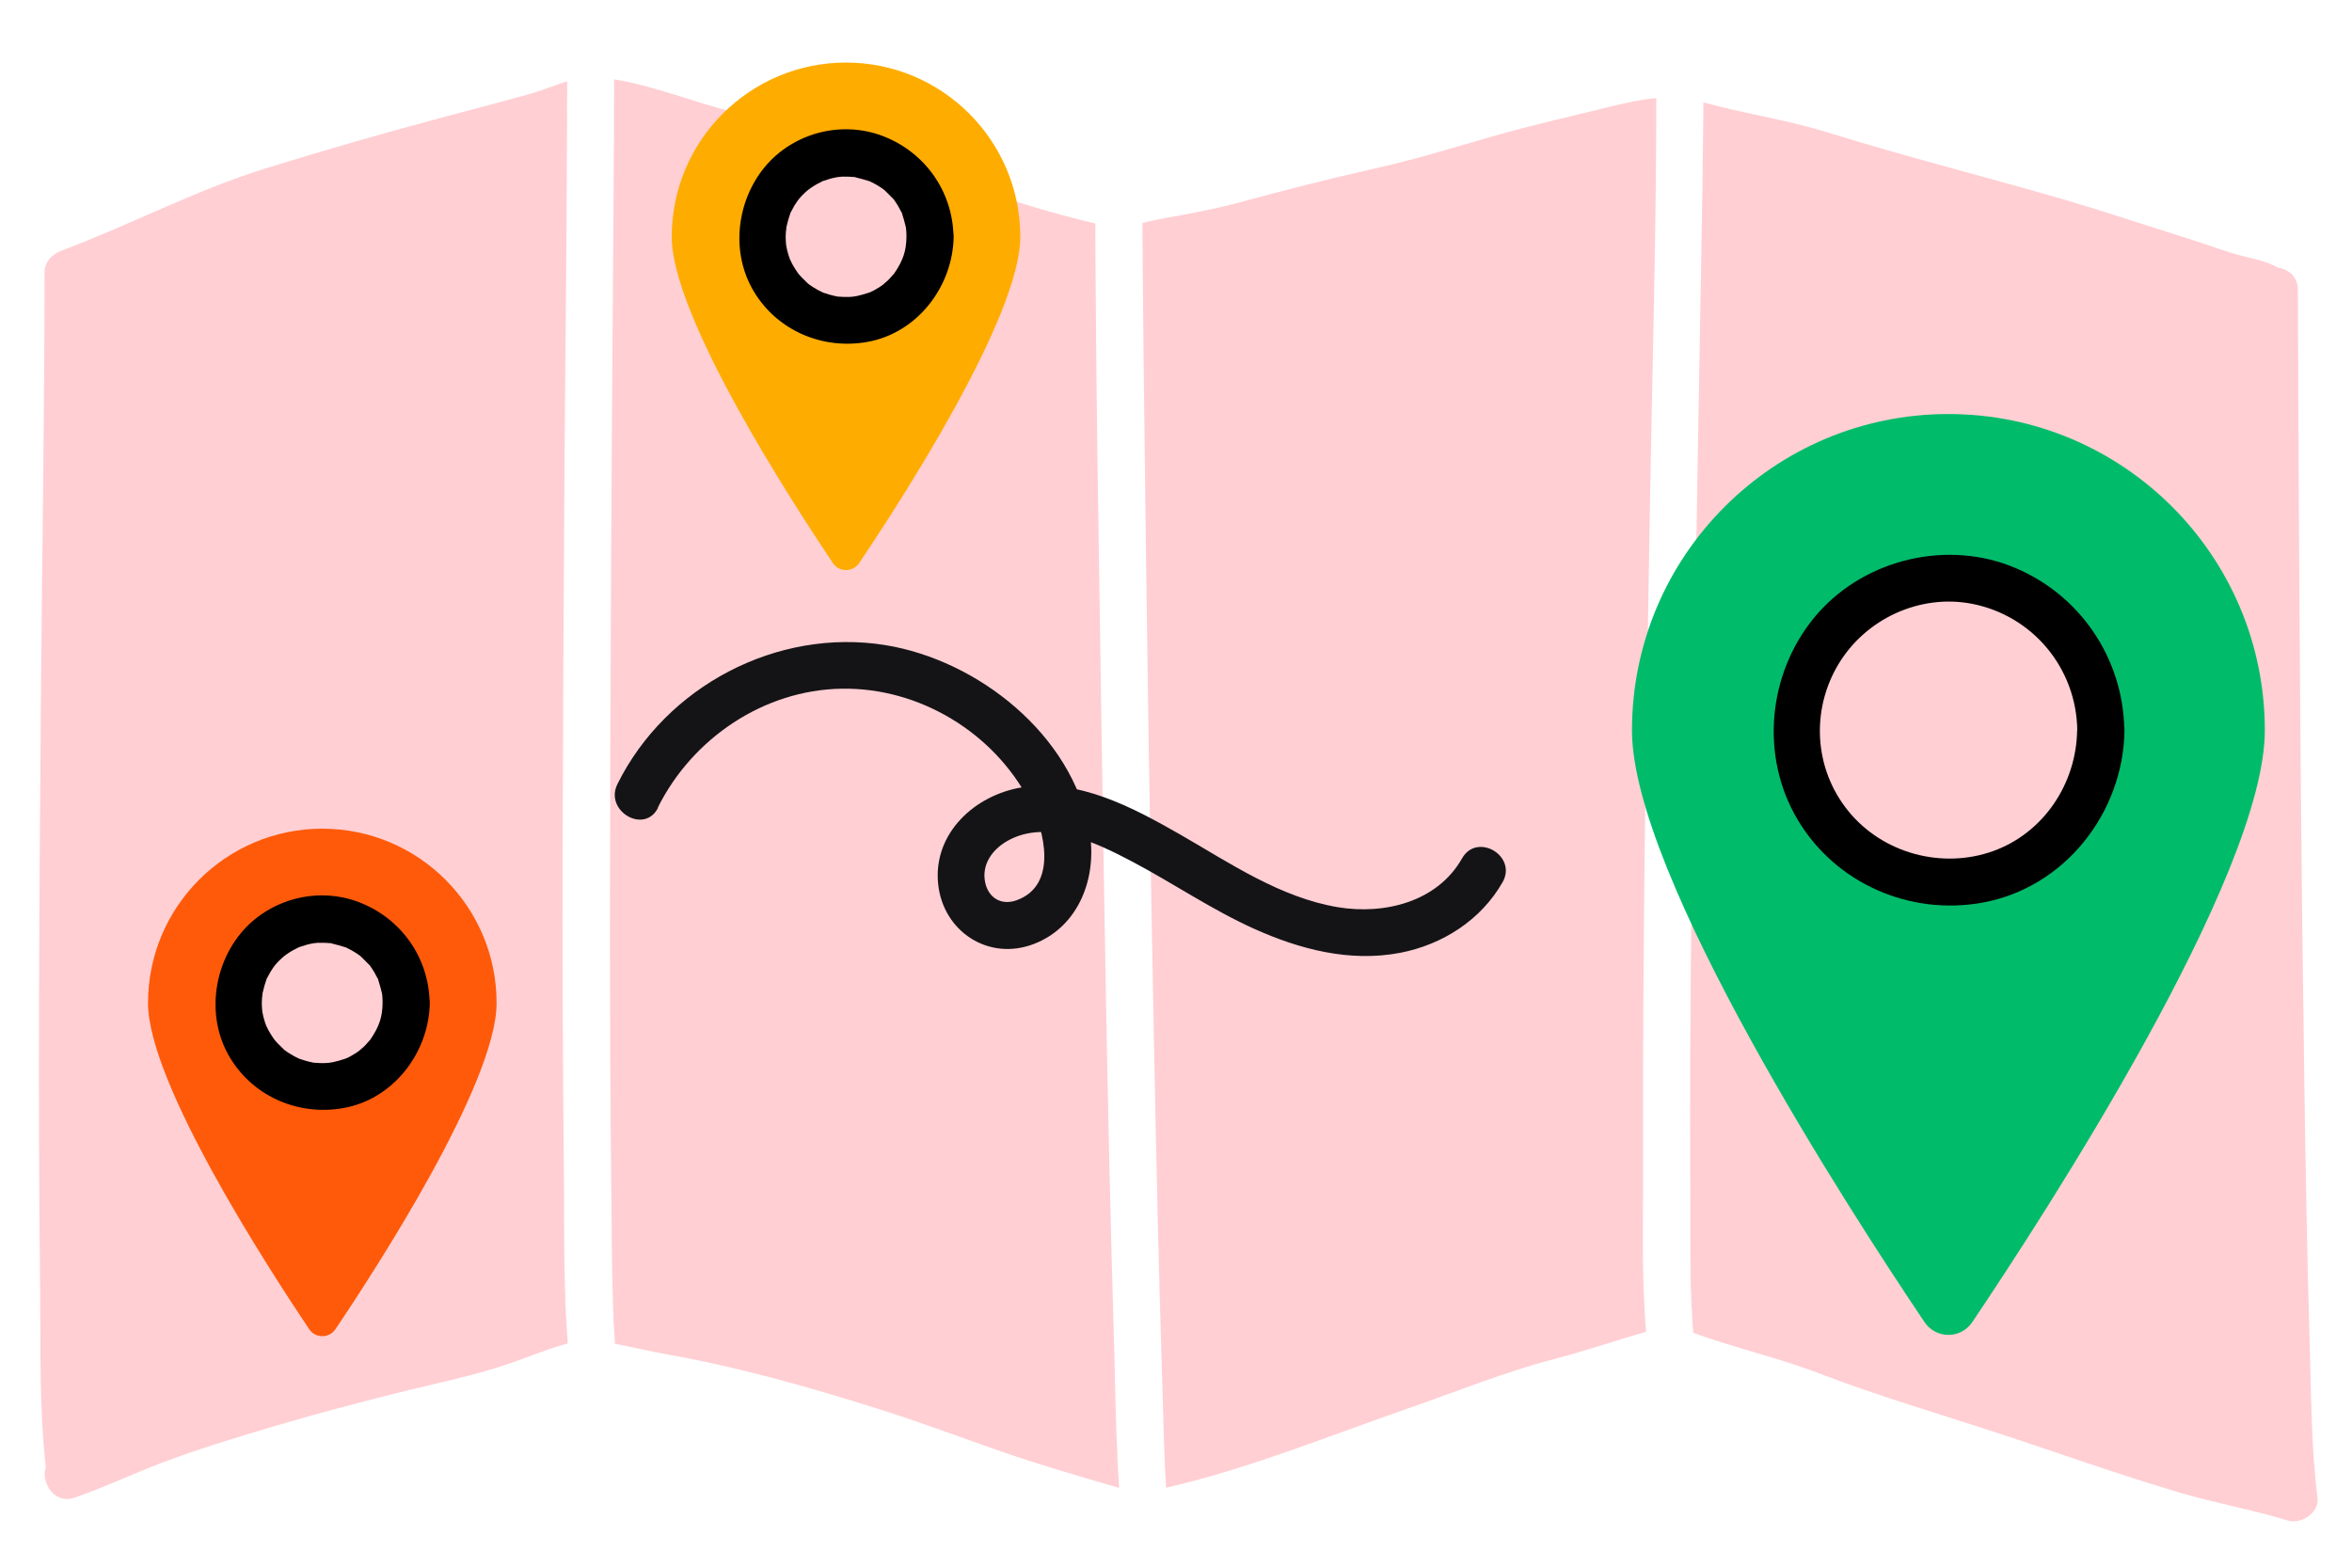
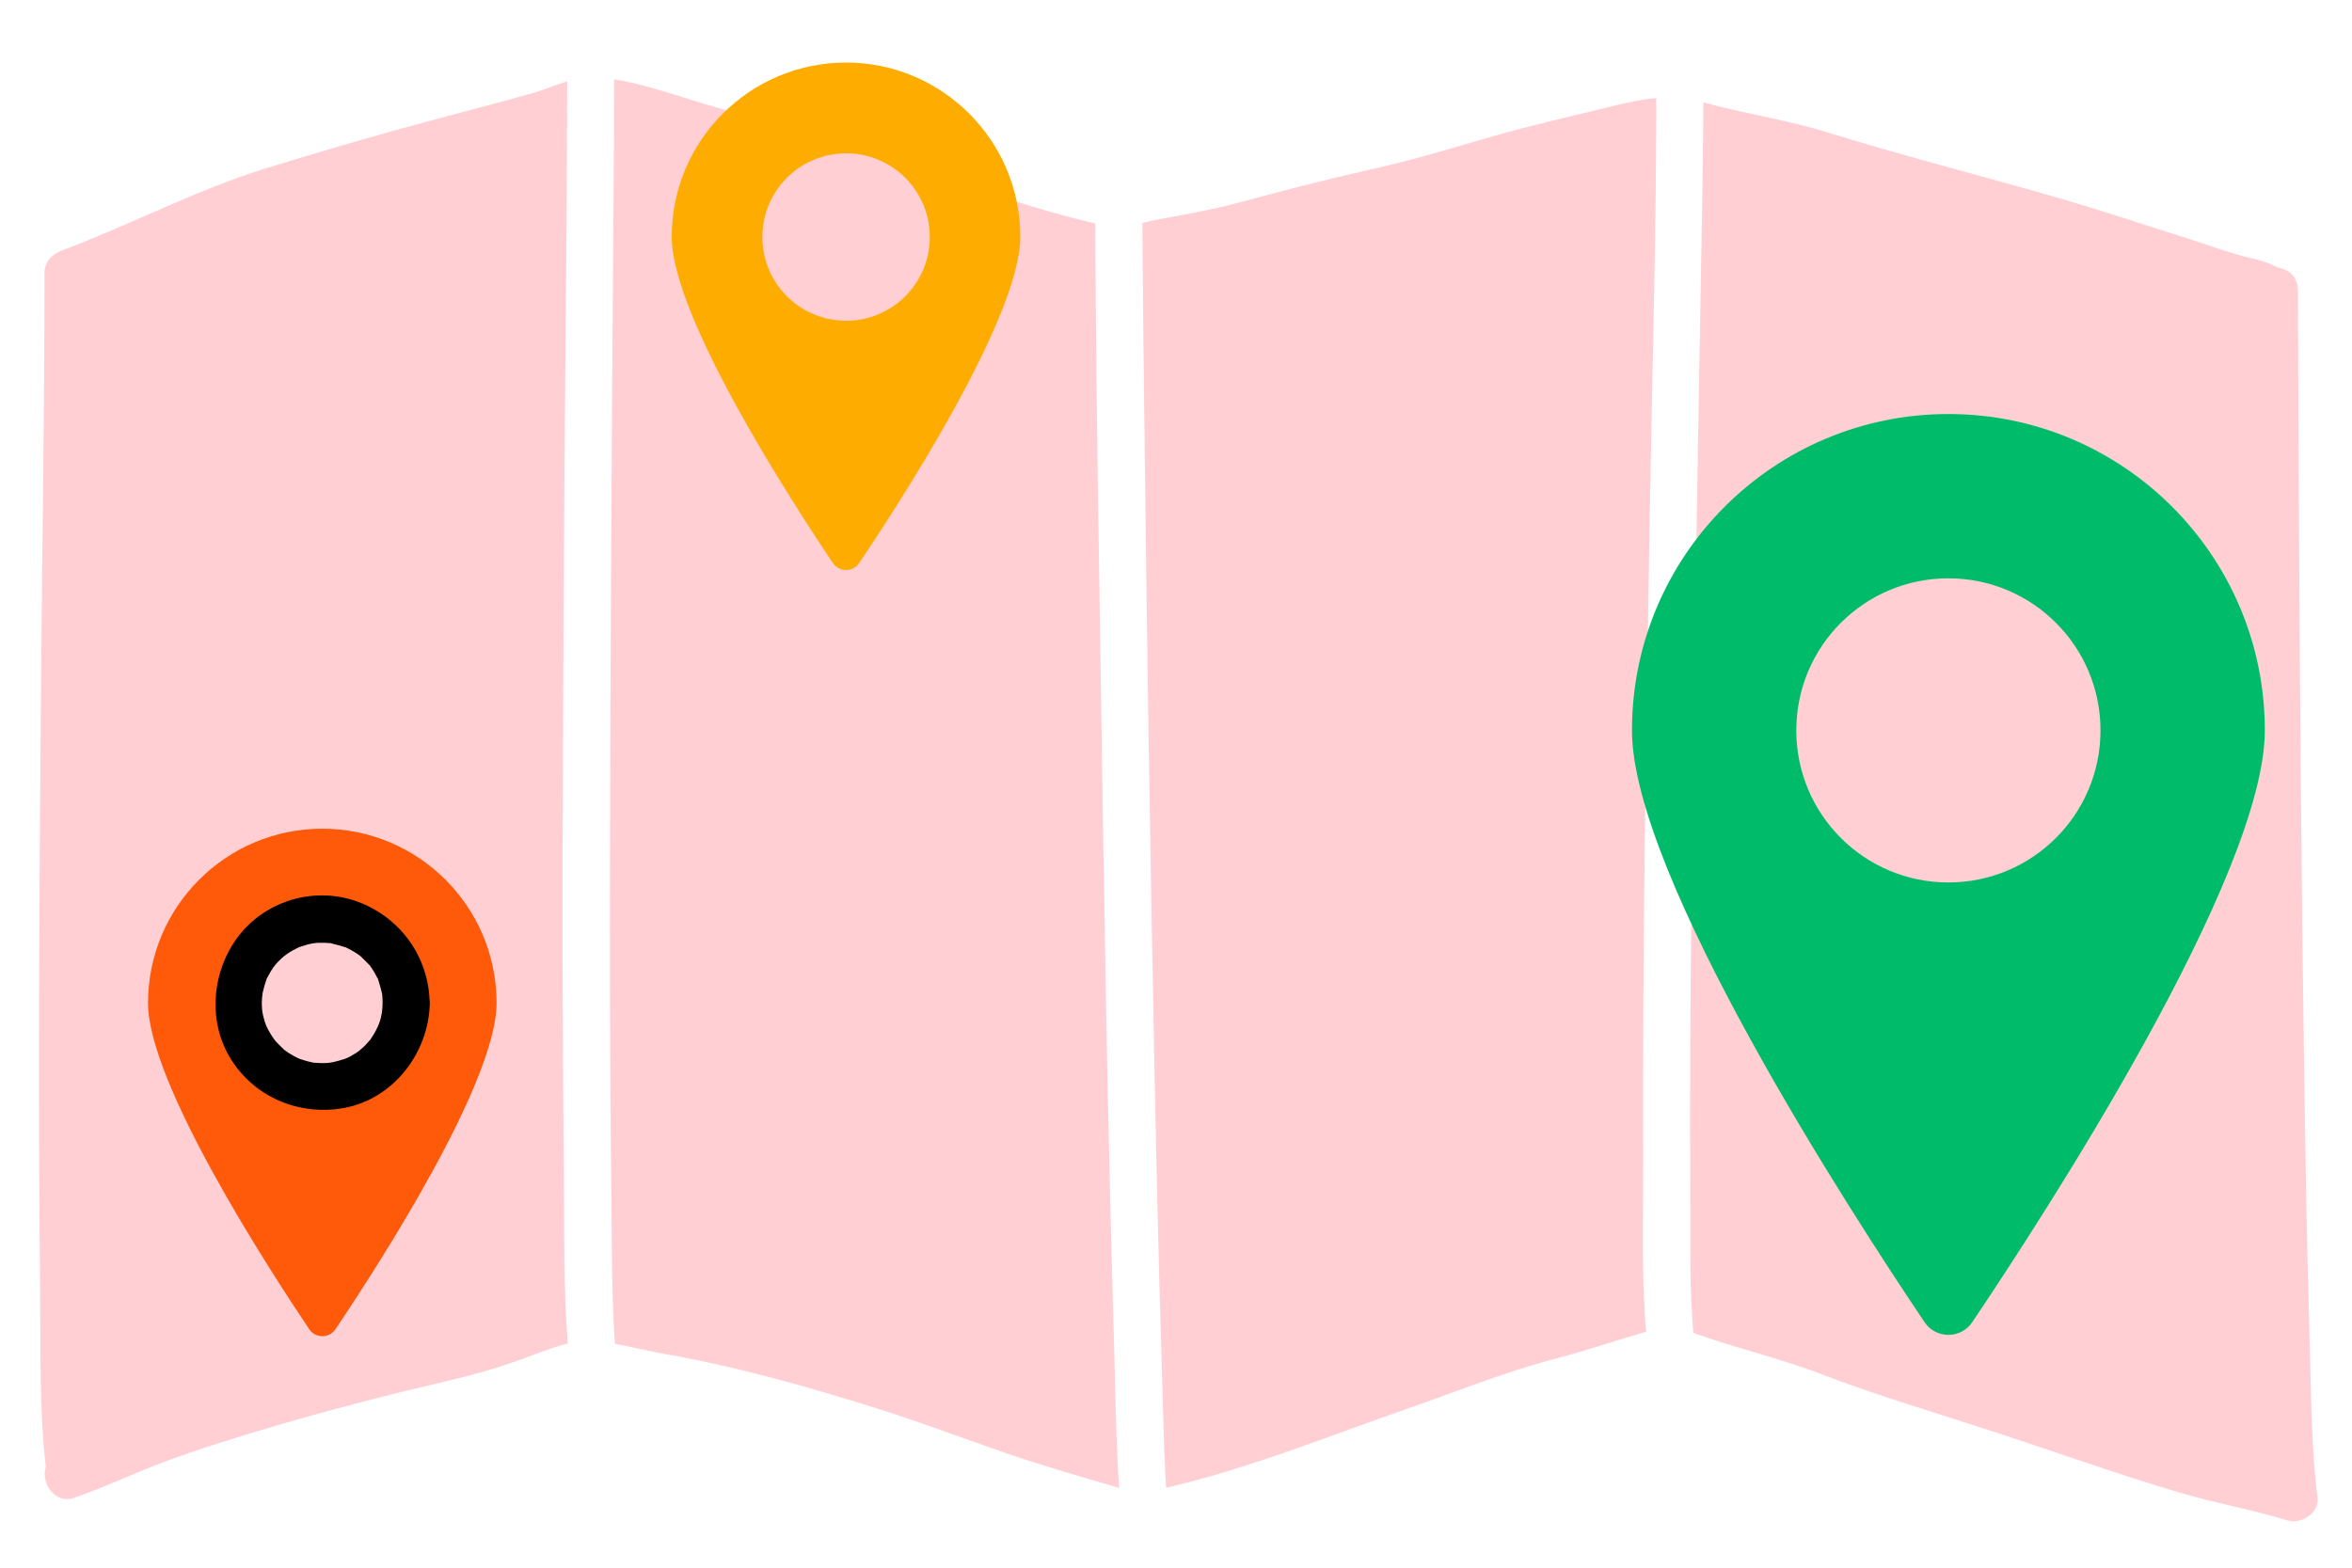
<svg xmlns="http://www.w3.org/2000/svg" id="Layer_1" viewBox="0 0 150 100">
  <defs>
    <style>.cls-1{fill:#00bc6a;}.cls-2{fill:#ffac00;}.cls-3{fill:#ffcfd3;}.cls-4{fill:#ff5a0a;}.cls-5{fill:#141417;}</style>
  </defs>
  <g>
    <path class="cls-3" d="M95.29,8.67c-2.58,.74-5.12,1.53-7.75,2.11-2.94,.66-5.84,1.41-8.75,2.2-1.48,.39-2.96,.65-4.46,.93-.47,.08-.98,.18-1.47,.32,0,.54,0,1.08,.01,1.62,0,.53,0,1.06,.01,1.59,.02,2.85,.06,5.69,.09,8.54,.16,13.95,.37,27.9,.65,41.85,.13,6.41,.27,12.82,.47,19.23,.05,1.59,.09,3.19,.14,4.79,.02,.49,.03,.99,.06,1.48,.02,.53,.04,1.05,.08,1.57,5.28-1.22,10.37-3.3,15.46-5.07,3.07-1.07,6.18-2.33,9.32-3.15,1.97-.51,3.88-1.17,5.83-1.73-.04-.51-.08-1.03-.1-1.54-.03-.51-.05-1.02-.07-1.53-.07-2.6-.01-5.22-.02-7.8-.04-13.26,.18-26.52,.4-39.77,.13-8.36,.38-16.73,.43-25.09,0-.5,.01-.99,.01-1.49v-1.47c-.94,.08-1.88,.28-2.88,.53-2.49,.62-4.99,1.17-7.46,1.88Z" />
    <path class="cls-3" d="M147.3,85.65c-.17-5.79-.27-11.57-.35-17.36-.19-12.66-.28-25.33-.35-38-.02-3.93-.04-7.85-.05-11.78,0-.83-.57-1.33-1.27-1.44-.01,0-.01-.01-.02-.01-.65-.36-1.37-.52-2.09-.69-1.23-.31-2.41-.77-3.62-1.15-2.59-.81-5.17-1.68-7.78-2.45-5.08-1.48-10.22-2.77-15.27-4.34-2.59-.8-5.27-1.18-7.87-1.9,0,.51,0,1.03-.01,1.54,0,.51-.01,1.01-.02,1.52-.02,2.8-.09,5.6-.13,8.39-.23,13.26-.47,26.52-.6,39.78-.06,6.06-.11,12.13-.07,18.19,.01,1.89-.01,3.8,.02,5.71,.02,.58,.04,1.16,.06,1.74h.01c.02,.54,.05,1.08,.1,1.62,2.69,.98,5.52,1.61,8.2,2.65,3.66,1.4,7.4,2.49,11.12,3.71,3.89,1.27,7.74,2.66,11.66,3.82,2.29,.68,4.65,1.09,6.93,1.79,.85,.26,2.02-.48,1.9-1.45-.41-3.26-.4-6.61-.5-9.89Z" />
    <path class="cls-3" d="M36.05,82.65c-.1-2.74-.06-5.51-.09-8.24-.15-13.66-.06-27.33,.02-40.99,.04-8.33,.16-16.67,.18-25,.01-.52,.01-1.05,0-1.57,.01-.55,.01-1.11,.01-1.66-.76,.23-1.52,.55-2.2,.75-1.84,.52-3.69,1-5.53,1.49-3.88,1.03-7.72,2.14-11.56,3.33-4.45,1.39-8.58,3.59-12.94,5.22-.63,.23-1.11,.74-1.1,1.44,0,9.07-.16,18.13-.23,27.19-.1,12.56-.2,25.12-.05,37.68,.04,3.74-.06,7.57,.36,11.29-.32,1.02,.57,2.39,1.81,1.96,1.93-.66,3.76-1.54,5.66-2.26,2.39-.89,4.84-1.64,7.29-2.36,2.47-.73,4.97-1.39,7.47-2.02,2.55-.64,5.17-1.15,7.65-2.03,1.1-.39,2.16-.84,3.29-1.14,.04,0,.08-.02,.12-.04-.04-.51-.07-1.01-.1-1.52-.03-.51-.05-1.01-.06-1.52Z" />
    <path class="cls-3" d="M71.21,91.74c-.08-2.25-.11-4.5-.18-6.74-.41-13.94-.62-27.89-.83-41.83-.13-8.61-.28-17.22-.33-25.83-.01-.54-.01-1.07-.01-1.6,0-.49-.01-.99,0-1.48-4.9-1.15-9.65-2.95-14.42-4.46-2.89-.92-5.79-1.98-8.74-2.68-2.49-.6-4.98-1.65-7.54-2.06,.01,.53,.01,1.07,0,1.6,0,.49,0,.97,0,1.46-.01,2.84-.04,5.68-.06,8.51-.1,13.67-.19,27.34-.2,41.01,0,6.25,.01,12.5,.09,18.74,.03,2.1,.02,4.23,.09,6.34,.01,.51,.03,1.02,.05,1.53,.03,.49,.06,.98,.09,1.47,1.1,.21,2.2,.47,3.29,.67,4.55,.8,9.13,2.1,13.53,3.49,2.61,.82,5.2,1.8,7.79,2.7,2.5,.87,5.01,1.59,7.54,2.33-.03-.52-.06-1.04-.09-1.56-.02-.54-.04-1.07-.06-1.61Z" />
  </g>
  <g>
    <path class="cls-1" d="M124.26,26.41c-11.14,0-20.18,9.04-20.18,20.18,0,9.27,13.97,30.78,18.66,37.75,.73,1.08,2.31,1.08,3.04,0,4.69-6.97,18.66-28.48,18.66-37.75,0-11.14-9.04-20.18-20.18-20.18Zm0,29.88c-5.36,0-9.7-4.34-9.7-9.7s4.34-9.7,9.7-9.7c5.36,0,9.7,4.34,9.7,9.7,0,5.36-4.34,9.7-9.7,9.7Z" />
-     <path d="M132.47,46.59c-.05,3.39-2.13,6.54-5.36,7.7s-7.02,.17-9.23-2.55-2.38-6.45-.64-9.36,5.19-4.5,8.5-3.87c3.9,.75,6.69,4.12,6.74,8.08,.03,1.93,3.03,1.93,3,0-.06-4.68-2.94-8.84-7.32-10.51-4.35-1.65-9.53-.26-12.47,3.33s-3.46,8.84-1.03,12.9,7.15,6.1,11.76,5.27c5.26-.95,9-5.74,9.07-10.99,.03-1.93-2.97-1.93-3,0Z" />
  </g>
  <g>
    <path class="cls-4" d="M20.56,52.86c-6.14,0-11.12,4.98-11.12,11.12,0,5.11,7.7,16.96,10.28,20.81,.4,.59,1.27,.59,1.67,0,2.59-3.84,10.28-15.7,10.28-20.81,0-6.14-4.98-11.12-11.12-11.12Zm0,16.47c-2.95,0-5.34-2.39-5.34-5.34,0-2.95,2.39-5.34,5.34-5.34,2.95,0,5.34,2.39,5.34,5.34,0,2.95-2.39,5.34-5.34,5.34Z" />
    <path d="M24.4,63.98c-.01,.88-.21,1.5-.78,2.33-.25,.36,.11-.11-.07,.08-.08,.09-.15,.17-.23,.26-.06,.07-.13,.13-.2,.19-.02,.02-.37,.31-.12,.12-.18,.14-.38,.27-.58,.38-.08,.05-.17,.09-.25,.13-.16,.07-.17,.08-.03,.02-.07,.03-.13,.05-.2,.07-.23,.07-.45,.14-.69,.19-.07,.01-.38,.06-.1,.03-.12,.01-.25,.02-.37,.03-.25,.01-.5,0-.74-.02-.27-.02,.33,.08-.11-.02-.14-.03-.28-.06-.42-.1s-.27-.09-.41-.13c-.05-.02-.26-.12-.03-.01-.21-.1-.42-.21-.62-.34-.1-.06-.19-.13-.29-.2-.2-.15,.23,.23-.08-.07-.2-.2-.4-.38-.58-.6,.16,.19,0,.01-.02-.03-.08-.12-.16-.23-.23-.35-.05-.08-.09-.16-.14-.24-.01-.02-.2-.44-.09-.15-.09-.22-.16-.45-.22-.68-.02-.09-.04-.19-.06-.28-.03-.18-.03-.19-.01-.03,0-.07-.01-.15-.02-.22-.02-.22-.02-.45,0-.67,0-.03,.07-.5,.01-.18,.02-.1,.03-.19,.06-.28,.05-.23,.12-.46,.2-.69,.14-.41-.14,.21,.07-.16,.07-.12,.13-.25,.2-.37,.06-.1,.13-.2,.19-.29,.04-.06,.23-.28,.06-.09,.15-.18,.31-.35,.48-.5-.02,.02,.33-.28,.17-.15s.2-.14,.19-.13c.23-.16,.48-.29,.73-.41-.06,.03-.25,.08,.03-.01,.14-.05,.27-.09,.41-.13,.09-.03,.19-.05,.28-.07-.02,0,.44-.08,.23-.05s.26-.02,.24-.02c.12,0,.25,0,.37,0s.25,.01,.37,.02c.35,.02-.13-.05,.18,.03,.28,.07,.55,.14,.83,.23,.42,.14-.14-.07,.1,.04,.15,.07,.29,.15,.43,.23,.08,.05,.16,.1,.24,.15,.08,.05,.15,.11,.23,.16-.12-.09-.11-.08,.02,.03,.17,.16,.33,.33,.49,.49,.3,.3-.13-.22,.11,.13,.08,.12,.16,.23,.23,.35s.13,.25,.2,.37c.15,.27-.04-.16,.07,.16,.09,.27,.16,.55,.23,.83,.01,.05,.04,.29,.01,.03,.02,.2,.03,.39,.03,.59,.01,.81,.68,1.5,1.5,1.5s1.51-.69,1.5-1.5c-.04-2.9-1.83-5.42-4.53-6.44s-5.77-.14-7.53,2.01-2.18,5.41-.67,7.92,4.4,3.72,7.24,3.21c3.19-.57,5.45-3.54,5.5-6.71,.01-.81-.7-1.5-1.5-1.5s-1.49,.69-1.5,1.5Z" />
  </g>
  <g>
    <path class="cls-2" d="M53.96,3.99c-6.14,0-11.12,4.98-11.12,11.12,0,5.11,7.7,16.96,10.28,20.81,.4,.59,1.27,.59,1.67,0,2.59-3.84,10.28-15.7,10.28-20.81,0-6.14-4.98-11.12-11.12-11.12Zm0,16.47c-2.95,0-5.34-2.39-5.34-5.34s2.39-5.34,5.34-5.34,5.34,2.39,5.34,5.34-2.39,5.34-5.34,5.34Z" />
-     <path d="M57.81,15.11c-.01,.88-.21,1.5-.78,2.33-.25,.36,.11-.11-.07,.08-.08,.09-.15,.17-.23,.26-.06,.07-.13,.13-.2,.19-.02,.02-.37,.31-.12,.12-.18,.14-.38,.27-.58,.38-.08,.05-.17,.09-.25,.13-.16,.07-.17,.08-.03,.02-.07,.03-.13,.05-.2,.07-.23,.07-.45,.14-.69,.19-.07,.01-.38,.06-.1,.03-.12,.01-.25,.02-.37,.03-.25,.01-.5,0-.74-.02-.27-.02,.33,.08-.11-.02-.14-.03-.28-.06-.42-.1s-.27-.09-.41-.13c-.05-.02-.26-.12-.03-.01-.21-.1-.42-.21-.62-.34-.1-.06-.19-.13-.29-.2-.2-.15,.23,.23-.08-.07-.2-.2-.4-.38-.58-.6,.16,.19,0,.01-.02-.03-.08-.12-.16-.23-.23-.35-.05-.08-.09-.16-.14-.24-.01-.02-.2-.44-.09-.15-.09-.22-.16-.45-.22-.68-.02-.09-.04-.19-.06-.28-.03-.18-.03-.19-.01-.03,0-.07-.01-.15-.02-.22-.02-.22-.02-.45,0-.67,0-.03,.07-.5,.01-.18,.02-.1,.03-.19,.06-.28,.05-.23,.12-.46,.2-.69,.14-.41-.14,.21,.07-.16,.07-.12,.13-.25,.2-.37,.06-.1,.13-.2,.19-.29,.04-.06,.23-.28,.06-.09,.15-.18,.31-.35,.48-.5-.02,.02,.33-.28,.17-.15s.2-.14,.19-.13c.23-.16,.48-.29,.73-.41-.06,.03-.25,.08,.03-.01,.14-.05,.27-.09,.41-.13,.09-.03,.19-.05,.28-.07-.02,0,.44-.08,.23-.05s.26-.02,.24-.02c.12,0,.25,0,.37,0s.25,.01,.37,.02c.35,.02-.13-.05,.18,.03,.28,.07,.55,.14,.83,.23,.42,.14-.14-.07,.1,.04,.15,.07,.29,.15,.43,.23,.08,.05,.16,.1,.24,.15,.08,.05,.15,.11,.23,.16-.12-.09-.11-.08,.02,.03,.17,.16,.33,.33,.49,.49,.3,.3-.13-.22,.11,.13,.08,.12,.16,.23,.23,.35s.13,.25,.2,.37c.15,.27-.04-.16,.07,.16,.09,.27,.16,.55,.23,.83,.01,.05,.04,.29,.01,.03,.02,.2,.03,.39,.03,.59,.01,.81,.68,1.5,1.5,1.5s1.51-.69,1.5-1.5c-.04-2.9-1.83-5.42-4.53-6.44s-5.77-.14-7.53,2.01-2.18,5.41-.67,7.92,4.4,3.72,7.24,3.21c3.19-.57,5.45-3.54,5.5-6.71,.01-.81-.7-1.5-1.5-1.5s-1.49,.69-1.5,1.5Z" />
  </g>
-   <path class="cls-5" d="M41.95,51.52c2.19-4.41,6.75-7.51,11.73-7.59s9.71,2.82,11.98,7.18c.97,1.87,1.82,5.38-.84,6.32-.96,.34-1.78-.15-1.99-1.14-.24-1.14,.45-2.09,1.4-2.64,2.52-1.44,5.7,.11,7.98,1.31,2.61,1.38,5.06,3.06,7.76,4.28,2.93,1.32,6.11,2.15,9.32,1.54,2.71-.52,5.17-2.1,6.54-4.51,.95-1.68-1.64-3.2-2.59-1.51-1.57,2.77-4.94,3.6-7.91,3.11-3.69-.62-6.87-2.8-10.05-4.63-3.01-1.72-6.5-3.6-10.08-3.02-3.02,.48-5.7,2.93-5.37,6.16,.31,3.03,3.2,4.94,6.09,3.84s4.08-4.26,3.56-7.22c-1.08-6.12-7.1-10.89-13.02-11.85-6.89-1.11-13.98,2.61-17.08,8.86-.86,1.72,1.73,3.24,2.59,1.51h0Z" />
</svg>